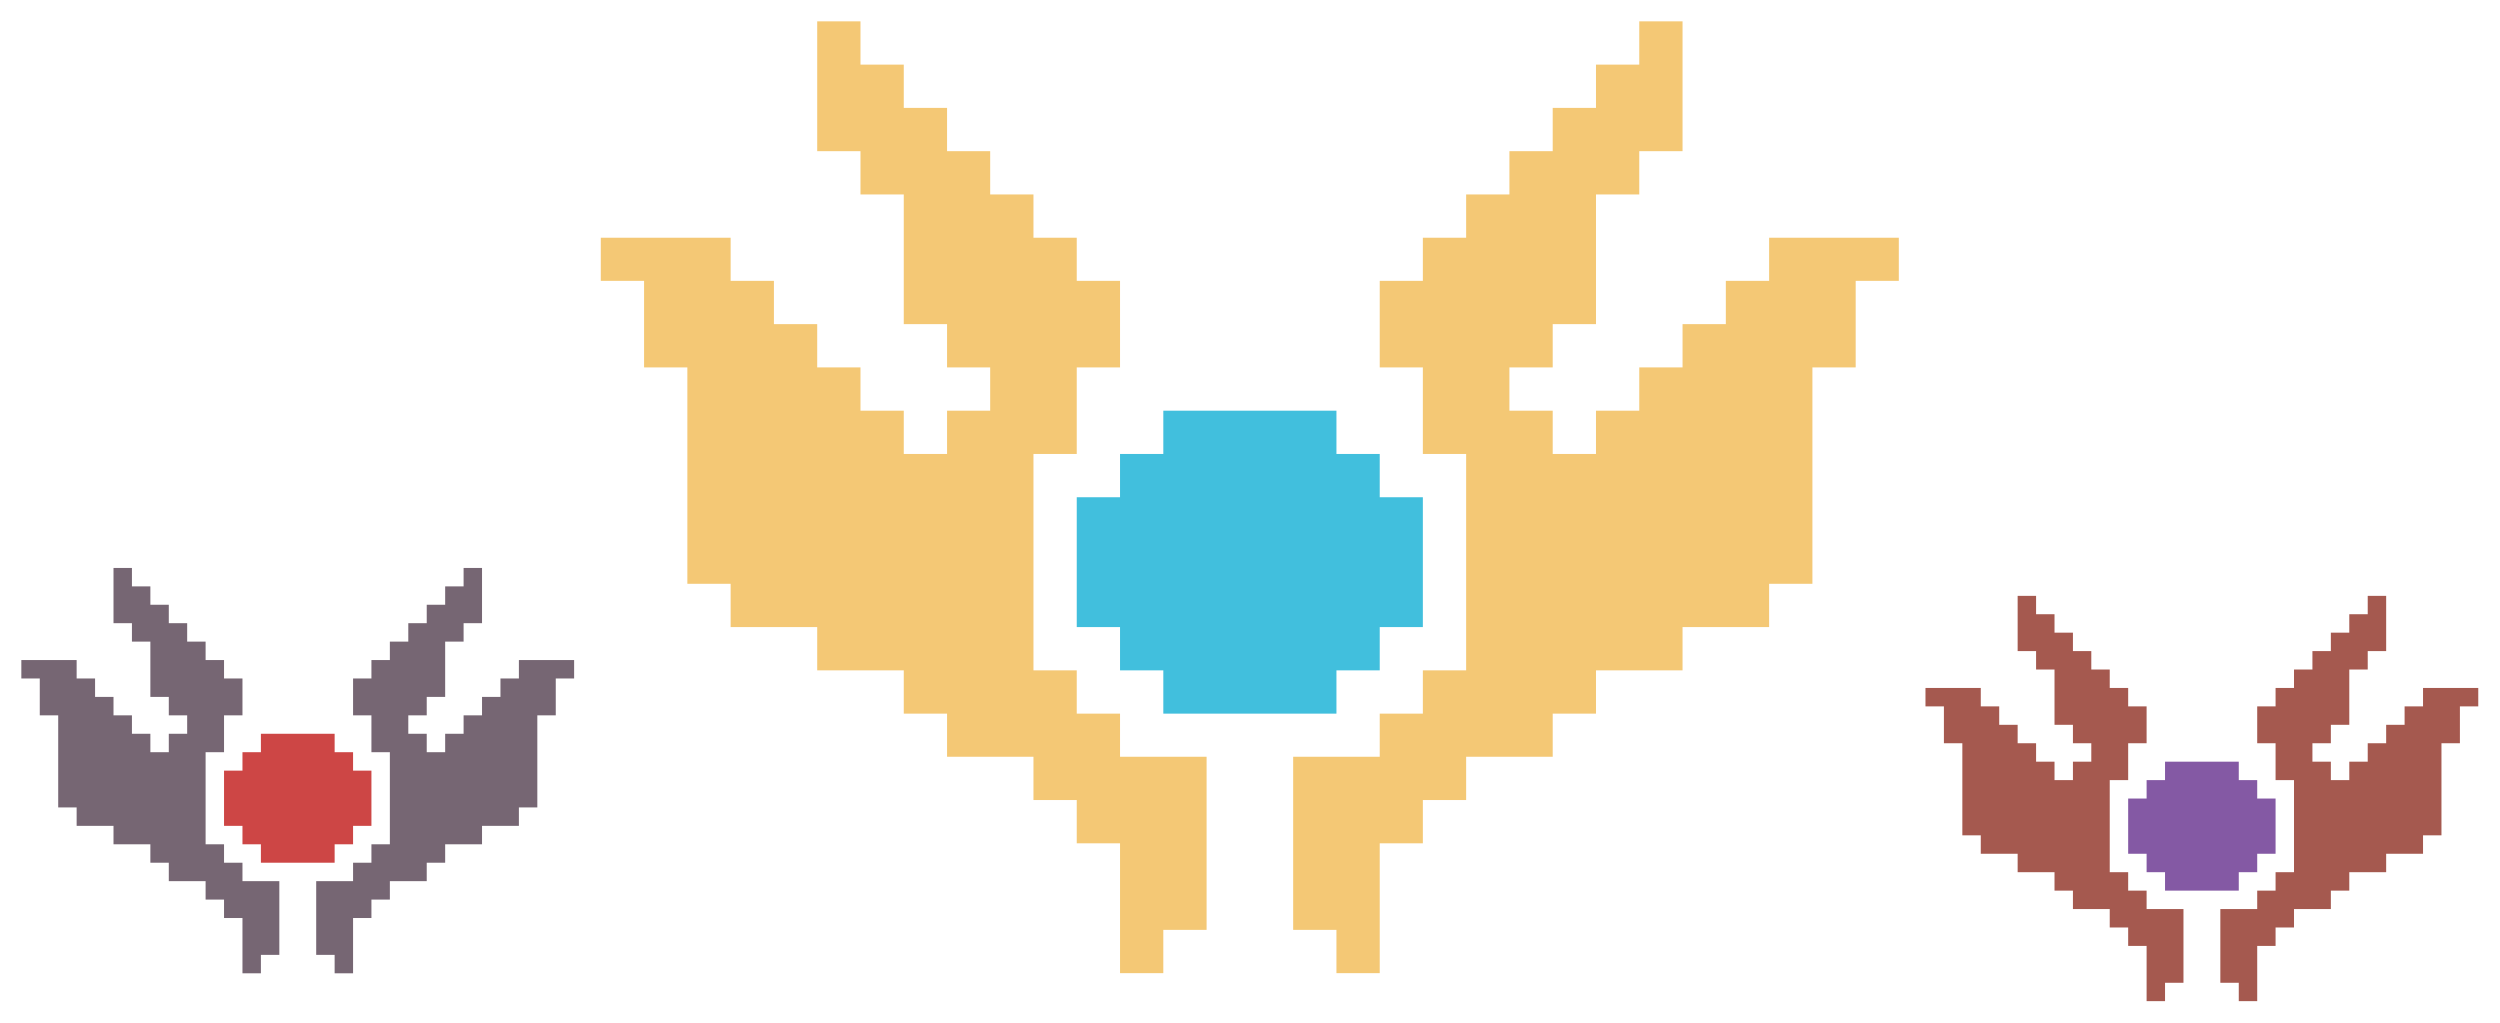
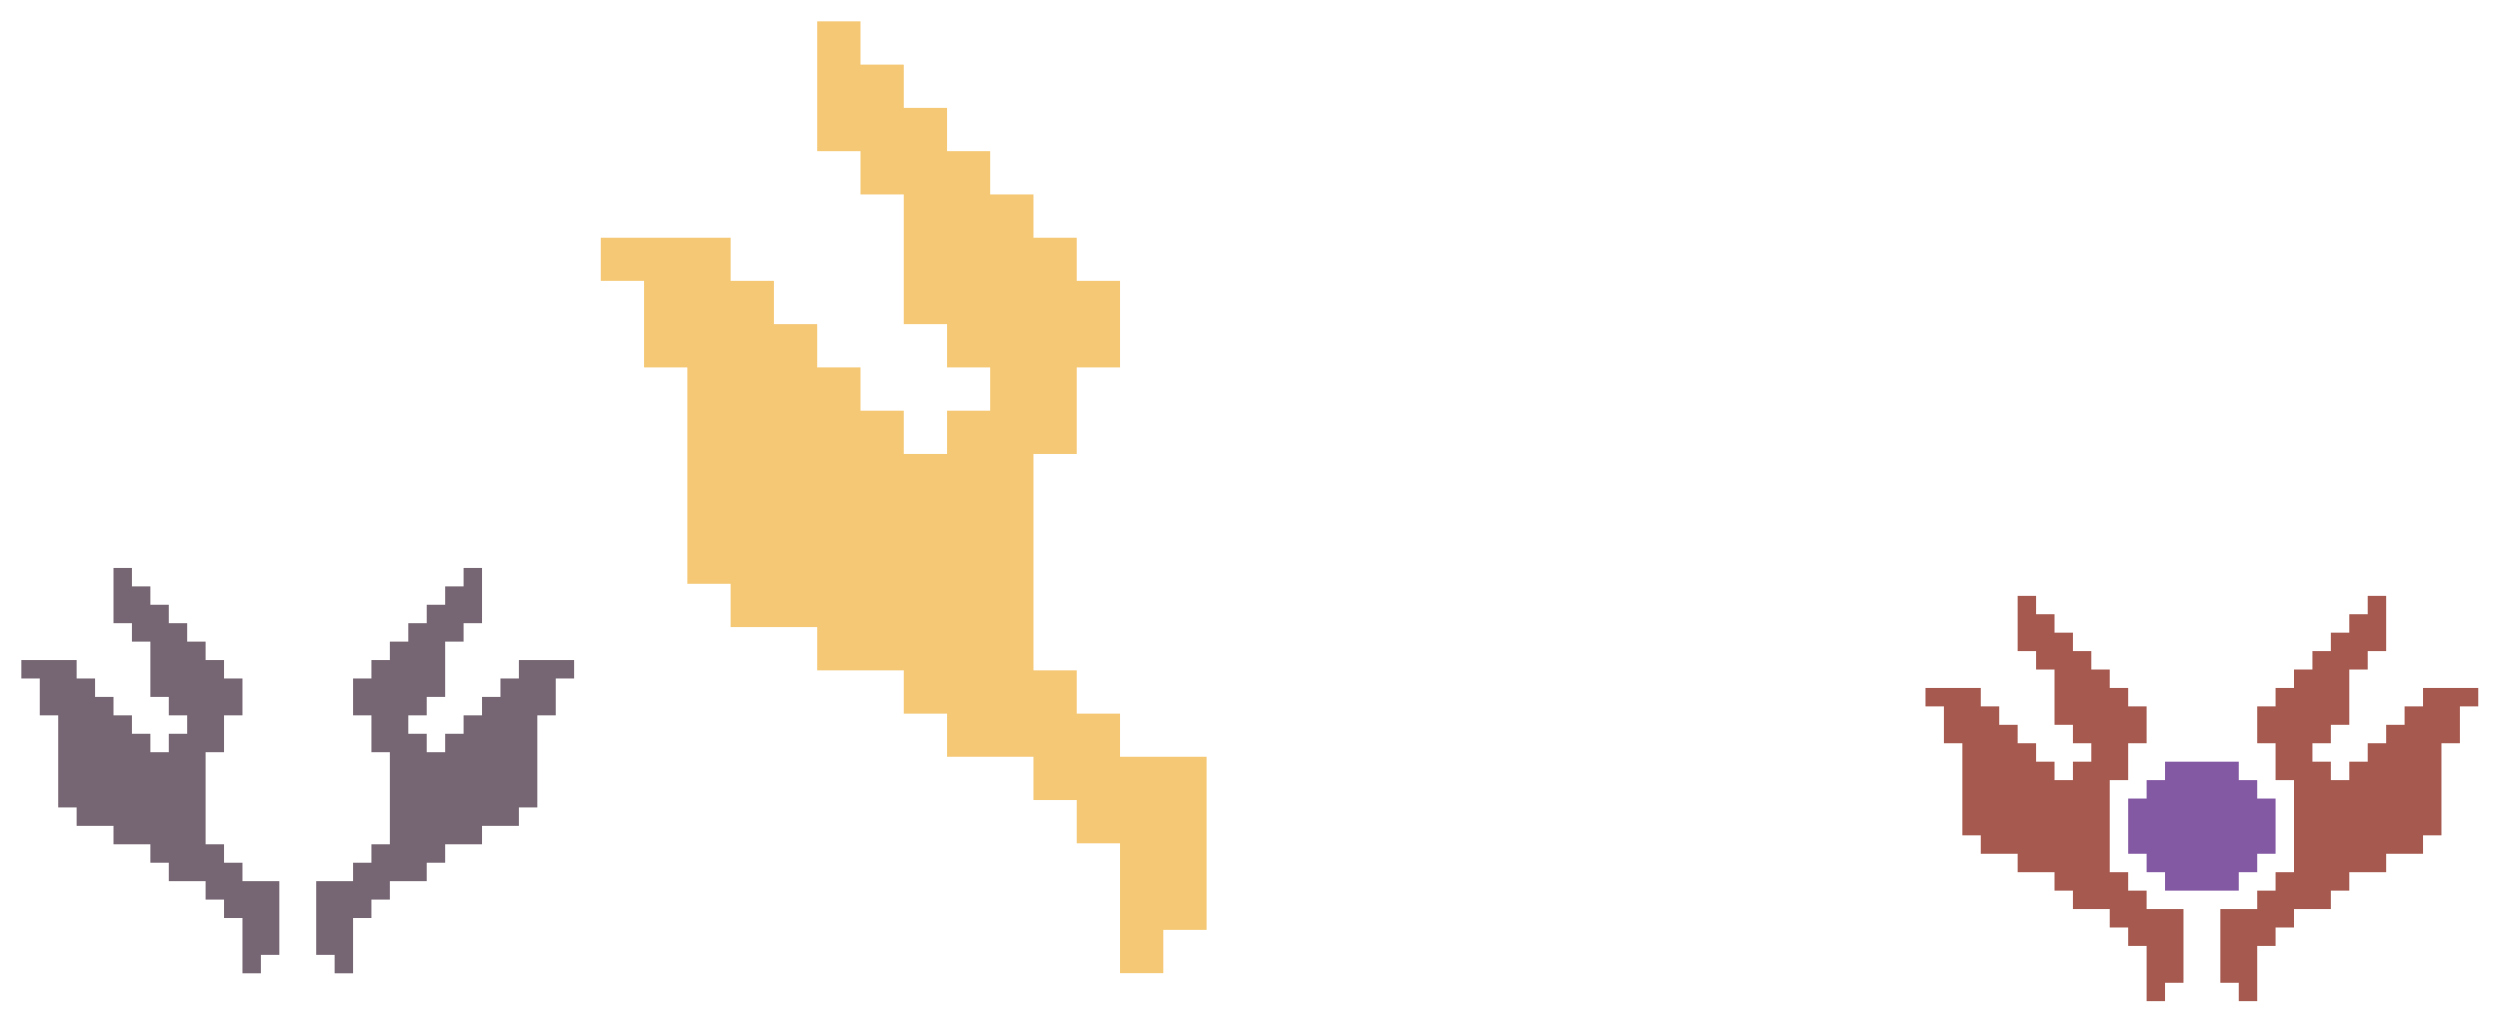
<svg xmlns="http://www.w3.org/2000/svg" width="1523" height="623" viewBox="0 0 1523 623" fill="none">
  <g filter="url(#filter0_d_274_4)">
    <path d="M1307.71 553.796V542.568H1296.48V531.34H1285.25V520.112V508.883V497.656V486.468V475.24H1296.48V464.012V452.784H1307.71V441.556V430.328H1296.48V419.1H1285.25V407.872H1274.02V396.644H1262.83V385.416H1251.61V374.188H1240.38V363H1229.15V374.188V385.416V396.644H1240.38V407.872H1251.61V419.1V430.328V441.556H1262.83V452.784H1274.02V464.012H1262.83V475.24H1251.61V464.012H1240.38V452.784H1229.15V441.556H1217.92V430.328H1206.69V419.1H1195.46H1184.23H1173V430.328H1184.23V441.556V452.784H1195.46V464.012V475.24V486.468V497.656V508.883H1206.69V520.112H1217.92H1229.15V531.34H1240.38H1251.61V542.568H1262.83V553.796H1274.02H1285.25V565.024H1296.48V576.252H1307.71V587.48V598.708V609.895H1318.94V598.708H1330.17V587.48V576.252V565.024V553.796H1318.94H1307.71Z" fill="#A5594F" />
  </g>
  <g filter="url(#filter1_d_274_4)">
    <path d="M1363.86 542.568V531.34H1375.09V520.112H1386.28V508.883V497.655V486.468H1375.09V475.24H1363.86V464.012H1352.63H1341.4H1330.17H1318.94V475.24H1307.71V486.468H1296.48V497.655V508.883V520.112H1307.71V531.34H1318.94V542.568H1330.17H1341.4H1352.63H1363.86Z" fill="#8459A4" />
  </g>
  <g filter="url(#filter2_d_274_4)">
    <path d="M1498.57 419.1H1487.34H1476.11V430.328H1464.88V441.556H1453.65V452.784H1442.42V464.012H1431.19V475.24H1419.96V464.012H1408.73V452.784H1419.96V441.556H1431.19V430.328V419.1V407.872H1442.42V396.644H1453.65V385.416V374.188V363H1442.42V374.188H1431.19V385.416H1419.96V396.644H1408.73V407.872H1397.51V419.1H1386.28V430.328H1375.09V441.556V452.784H1386.28V464.012V475.24H1397.51V486.468V497.656V508.883V520.112V531.34H1386.28V542.568H1375.09V553.796H1363.86H1352.63V565.024V576.252V587.48V598.708H1363.86V609.895H1375.09V598.708V587.48V576.252H1386.28V565.024H1397.51V553.796H1408.73H1419.96V542.568H1431.19V531.34H1442.42H1453.65V520.112H1464.88H1476.11V508.883H1487.34V497.656V486.468V475.24V464.012V452.784H1498.57V441.556V430.328H1509.76V419.1H1498.57Z" fill="#A5594F" />
  </g>
  <g filter="url(#filter3_d_274_4)">
    <path d="M147.711 536.796V525.568H136.482V514.34H125.253V503.112V491.884V480.696V469.468V458.24H136.482V447.012V435.784H147.711V424.556V413.328H136.482V402.1H125.253V390.872H114.023V379.644H102.834V368.416H91.605V357.228H80.376V346H69.147V357.228V368.416V379.644H80.376V390.872H91.605V402.1V413.328V424.556H102.834V435.784H114.023V447.012H102.834V458.24H91.605V447.012H80.376V435.784H69.147V424.556H57.917V413.328H46.688V402.1H35.459H24.229H13V413.328H24.229V424.556V435.784H35.459V447.012V458.24V469.468V480.696V491.884H46.688V503.112H57.917H69.147V514.34H80.376H91.605V525.568H102.834V536.796H114.023H125.253V548.024H136.482V559.252H147.711V570.48V581.708V592.936H158.94V581.708H170.17V570.48V559.252V548.024V536.796H158.94H147.711Z" fill="#766673" />
  </g>
  <g filter="url(#filter4_d_274_4)">
-     <path d="M203.858 525.568V514.34H215.087V503.112H226.276V491.884V480.696V469.468H215.087V458.24H203.858V447.012H192.628H181.399H170.17H158.941V458.24H147.711V469.468H136.482V480.696V491.884V503.112H147.711V514.34H158.941V525.568H170.17H181.399H192.628H203.858Z" fill="#CD4645" />
-   </g>
+     </g>
  <g filter="url(#filter5_d_274_4)">
    <path d="M338.569 402.1H327.34H316.11V413.328H304.881V424.556H293.652V435.784H282.422V447.012H271.193V458.24H259.964V447.012H248.735V435.784H259.964V424.556H271.193V413.328V402.1V390.872H282.422V379.644H293.652V368.416V357.228V346H282.422V357.228H271.193V368.416H259.964V379.644H248.735V390.872H237.505V402.1H226.276V413.328H215.087V424.556V435.784H226.276V447.012V458.24H237.505V469.468V480.696V491.884V503.112V514.34H226.276V525.568H215.087V536.796H203.858H192.628V548.024V559.252V570.48V581.708H203.858V592.936H215.087V581.708V570.48V559.252H226.276V548.024H237.505V536.796H248.735H259.964V525.568H271.193V514.34H282.422H293.652V503.112H304.881H316.11V491.884H327.34V480.696V469.468V458.24V447.012V435.784H338.569V424.556V413.328H349.758V402.1H338.569Z" fill="#766673" />
  </g>
  <g filter="url(#filter6_d_274_4)">
    <path d="M682.322 461.017V434.746H655.954V408.381H629.586V382.016V355.651V329.286V302.921V276.556H655.954V250.191V223.826H682.322V197.461V171.096H655.954V144.825H629.586V118.46H603.218V92.095H576.945V65.73H550.577V39.365H524.208V13H497.84V39.365V65.73V92.095H524.208V118.46H550.577V144.825V171.096V197.461H576.945V223.826H603.218V250.191H576.945V276.556H550.577V250.191H524.208V223.826H497.84V197.461H471.472V171.096H445.104V144.825H418.736H392.368H366V171.096H392.368V197.461V223.826H418.736V250.191V276.556V302.921V329.286V355.651H445.104V382.016H471.472H497.84V408.381H524.208H550.577V434.746H576.945V461.017H603.218H629.586V487.382H655.954V513.747H682.322V540.112V566.477V592.842H708.69V566.477H735.058V540.112V513.747V487.382V461.017H708.69H682.322Z" fill="#F4C875" />
  </g>
  <g filter="url(#filter7_d_274_4)">
-     <path d="M814.163 434.747V408.381H840.531V382.016H866.804V355.651V329.286V302.921H840.531V276.556H814.163V250.191H787.794H761.426H735.058H708.69V276.556H682.322V302.921H655.954V329.286V355.651V382.016H682.322V408.381H708.69V434.747H735.058H761.426H787.794H814.163Z" fill="#41BFDD" />
-   </g>
+     </g>
  <g filter="url(#filter8_d_274_4)">
-     <path d="M1130.48 144.825H1104.12H1077.75V171.096H1051.38V197.461H1025.01V223.826H998.644V250.191H972.276V276.556H945.908V250.191H919.54V223.826H945.908V197.461H972.276V171.096V144.825V118.46H998.644V92.095H1025.01V65.73V39.365V13H998.644V39.365H972.276V65.73H945.908V92.095H919.54V118.46H893.172V144.825H866.804V171.096H840.531V197.461V223.826H866.804V250.191V276.556H893.172V302.921V329.286V355.651V382.016V408.381H866.804V434.746H840.531V461.017H814.163H787.794V487.382V513.747V540.112V566.477H814.163V592.842H840.531V566.477V540.112V513.747H866.804V487.382H893.172V461.017H919.54H945.908V434.746H972.276V408.381H998.644H1025.01V382.016H1051.38H1077.75V355.651H1104.12V329.286V302.921V276.556V250.191V223.826H1130.48V197.461V171.096H1156.76V144.825H1130.48Z" fill="#F4C875" />
-   </g>
+     </g>
  <defs>
    <filter id="filter0_d_274_4" x="1160.7" y="350.7" width="181.77" height="271.495" filterUnits="userSpaceOnUse" color-interpolation-filters="sRGB">
      <feFlood flood-opacity="0" result="BackgroundImageFix" />
      <feColorMatrix in="SourceAlpha" type="matrix" values="0 0 0 0 0 0 0 0 0 0 0 0 0 0 0 0 0 0 127 0" result="hardAlpha" />
      <feOffset />
      <feGaussianBlur stdDeviation="6.15" />
      <feComposite in2="hardAlpha" operator="out" />
      <feColorMatrix type="matrix" values="0 0 0 0 0.647 0 0 0 0 0.349 0 0 0 0 0.31 0 0 0 1 0" />
      <feBlend mode="normal" in2="BackgroundImageFix" result="effect1_dropShadow_274_4" />
      <feBlend mode="normal" in="SourceGraphic" in2="effect1_dropShadow_274_4" result="shape" />
    </filter>
    <filter id="filter1_d_274_4" x="1284.18" y="451.712" width="114.394" height="103.156" filterUnits="userSpaceOnUse" color-interpolation-filters="sRGB">
      <feFlood flood-opacity="0" result="BackgroundImageFix" />
      <feColorMatrix in="SourceAlpha" type="matrix" values="0 0 0 0 0 0 0 0 0 0 0 0 0 0 0 0 0 0 127 0" result="hardAlpha" />
      <feOffset />
      <feGaussianBlur stdDeviation="6.15" />
      <feComposite in2="hardAlpha" operator="out" />
      <feColorMatrix type="matrix" values="0 0 0 0 0.518 0 0 0 0 0.349 0 0 0 0 0.643 0 0 0 1 0" />
      <feBlend mode="normal" in2="BackgroundImageFix" result="effect1_dropShadow_274_4" />
      <feBlend mode="normal" in="SourceGraphic" in2="effect1_dropShadow_274_4" result="shape" />
    </filter>
    <filter id="filter2_d_274_4" x="1340.33" y="350.7" width="181.729" height="271.495" filterUnits="userSpaceOnUse" color-interpolation-filters="sRGB">
      <feFlood flood-opacity="0" result="BackgroundImageFix" />
      <feColorMatrix in="SourceAlpha" type="matrix" values="0 0 0 0 0 0 0 0 0 0 0 0 0 0 0 0 0 0 127 0" result="hardAlpha" />
      <feOffset />
      <feGaussianBlur stdDeviation="6.15" />
      <feComposite in2="hardAlpha" operator="out" />
      <feColorMatrix type="matrix" values="0 0 0 0 0.647 0 0 0 0 0.349 0 0 0 0 0.31 0 0 0 1 0" />
      <feBlend mode="normal" in2="BackgroundImageFix" result="effect1_dropShadow_274_4" />
      <feBlend mode="normal" in="SourceGraphic" in2="effect1_dropShadow_274_4" result="shape" />
    </filter>
    <filter id="filter3_d_274_4" x="0.7" y="333.7" width="181.77" height="271.536" filterUnits="userSpaceOnUse" color-interpolation-filters="sRGB">
      <feFlood flood-opacity="0" result="BackgroundImageFix" />
      <feColorMatrix in="SourceAlpha" type="matrix" values="0 0 0 0 0 0 0 0 0 0 0 0 0 0 0 0 0 0 127 0" result="hardAlpha" />
      <feOffset />
      <feGaussianBlur stdDeviation="6.15" />
      <feComposite in2="hardAlpha" operator="out" />
      <feColorMatrix type="matrix" values="0 0 0 0 0.463 0 0 0 0 0.4 0 0 0 0 0.451 0 0 0 1 0" />
      <feBlend mode="normal" in2="BackgroundImageFix" result="effect1_dropShadow_274_4" />
      <feBlend mode="normal" in="SourceGraphic" in2="effect1_dropShadow_274_4" result="shape" />
    </filter>
    <filter id="filter4_d_274_4" x="124.182" y="434.712" width="114.394" height="103.156" filterUnits="userSpaceOnUse" color-interpolation-filters="sRGB">
      <feFlood flood-opacity="0" result="BackgroundImageFix" />
      <feColorMatrix in="SourceAlpha" type="matrix" values="0 0 0 0 0 0 0 0 0 0 0 0 0 0 0 0 0 0 127 0" result="hardAlpha" />
      <feOffset />
      <feGaussianBlur stdDeviation="6.15" />
      <feComposite in2="hardAlpha" operator="out" />
      <feColorMatrix type="matrix" values="0 0 0 0 0.804 0 0 0 0 0.275 0 0 0 0 0.271 0 0 0 1 0" />
      <feBlend mode="normal" in2="BackgroundImageFix" result="effect1_dropShadow_274_4" />
      <feBlend mode="normal" in="SourceGraphic" in2="effect1_dropShadow_274_4" result="shape" />
    </filter>
    <filter id="filter5_d_274_4" x="180.328" y="333.7" width="181.729" height="271.536" filterUnits="userSpaceOnUse" color-interpolation-filters="sRGB">
      <feFlood flood-opacity="0" result="BackgroundImageFix" />
      <feColorMatrix in="SourceAlpha" type="matrix" values="0 0 0 0 0 0 0 0 0 0 0 0 0 0 0 0 0 0 127 0" result="hardAlpha" />
      <feOffset />
      <feGaussianBlur stdDeviation="6.15" />
      <feComposite in2="hardAlpha" operator="out" />
      <feColorMatrix type="matrix" values="0 0 0 0 0.463 0 0 0 0 0.4 0 0 0 0 0.451 0 0 0 1 0" />
      <feBlend mode="normal" in2="BackgroundImageFix" result="effect1_dropShadow_274_4" />
      <feBlend mode="normal" in="SourceGraphic" in2="effect1_dropShadow_274_4" result="shape" />
    </filter>
    <filter id="filter6_d_274_4" x="353.7" y="0.7" width="393.658" height="604.442" filterUnits="userSpaceOnUse" color-interpolation-filters="sRGB">
      <feFlood flood-opacity="0" result="BackgroundImageFix" />
      <feColorMatrix in="SourceAlpha" type="matrix" values="0 0 0 0 0 0 0 0 0 0 0 0 0 0 0 0 0 0 127 0" result="hardAlpha" />
      <feOffset />
      <feGaussianBlur stdDeviation="6.15" />
      <feComposite in2="hardAlpha" operator="out" />
      <feColorMatrix type="matrix" values="0 0 0 0 0.957 0 0 0 0 0.784 0 0 0 0 0.459 0 0 0 1 0" />
      <feBlend mode="normal" in2="BackgroundImageFix" result="effect1_dropShadow_274_4" />
      <feBlend mode="normal" in="SourceGraphic" in2="effect1_dropShadow_274_4" result="shape" />
    </filter>
    <filter id="filter7_d_274_4" x="643.654" y="237.891" width="235.45" height="209.156" filterUnits="userSpaceOnUse" color-interpolation-filters="sRGB">
      <feFlood flood-opacity="0" result="BackgroundImageFix" />
      <feColorMatrix in="SourceAlpha" type="matrix" values="0 0 0 0 0 0 0 0 0 0 0 0 0 0 0 0 0 0 127 0" result="hardAlpha" />
      <feOffset />
      <feGaussianBlur stdDeviation="6.15" />
      <feComposite in2="hardAlpha" operator="out" />
      <feColorMatrix type="matrix" values="0 0 0 0 0.255 0 0 0 0 0.749 0 0 0 0 0.867 0 0 0 1 0" />
      <feBlend mode="normal" in2="BackgroundImageFix" result="effect1_dropShadow_274_4" />
      <feBlend mode="normal" in="SourceGraphic" in2="effect1_dropShadow_274_4" result="shape" />
    </filter>
    <filter id="filter8_d_274_4" x="775.494" y="0.7" width="393.564" height="604.442" filterUnits="userSpaceOnUse" color-interpolation-filters="sRGB">
      <feFlood flood-opacity="0" result="BackgroundImageFix" />
      <feColorMatrix in="SourceAlpha" type="matrix" values="0 0 0 0 0 0 0 0 0 0 0 0 0 0 0 0 0 0 127 0" result="hardAlpha" />
      <feOffset />
      <feGaussianBlur stdDeviation="6.15" />
      <feComposite in2="hardAlpha" operator="out" />
      <feColorMatrix type="matrix" values="0 0 0 0 0.957 0 0 0 0 0.784 0 0 0 0 0.459 0 0 0 1 0" />
      <feBlend mode="normal" in2="BackgroundImageFix" result="effect1_dropShadow_274_4" />
      <feBlend mode="normal" in="SourceGraphic" in2="effect1_dropShadow_274_4" result="shape" />
    </filter>
  </defs>
</svg>